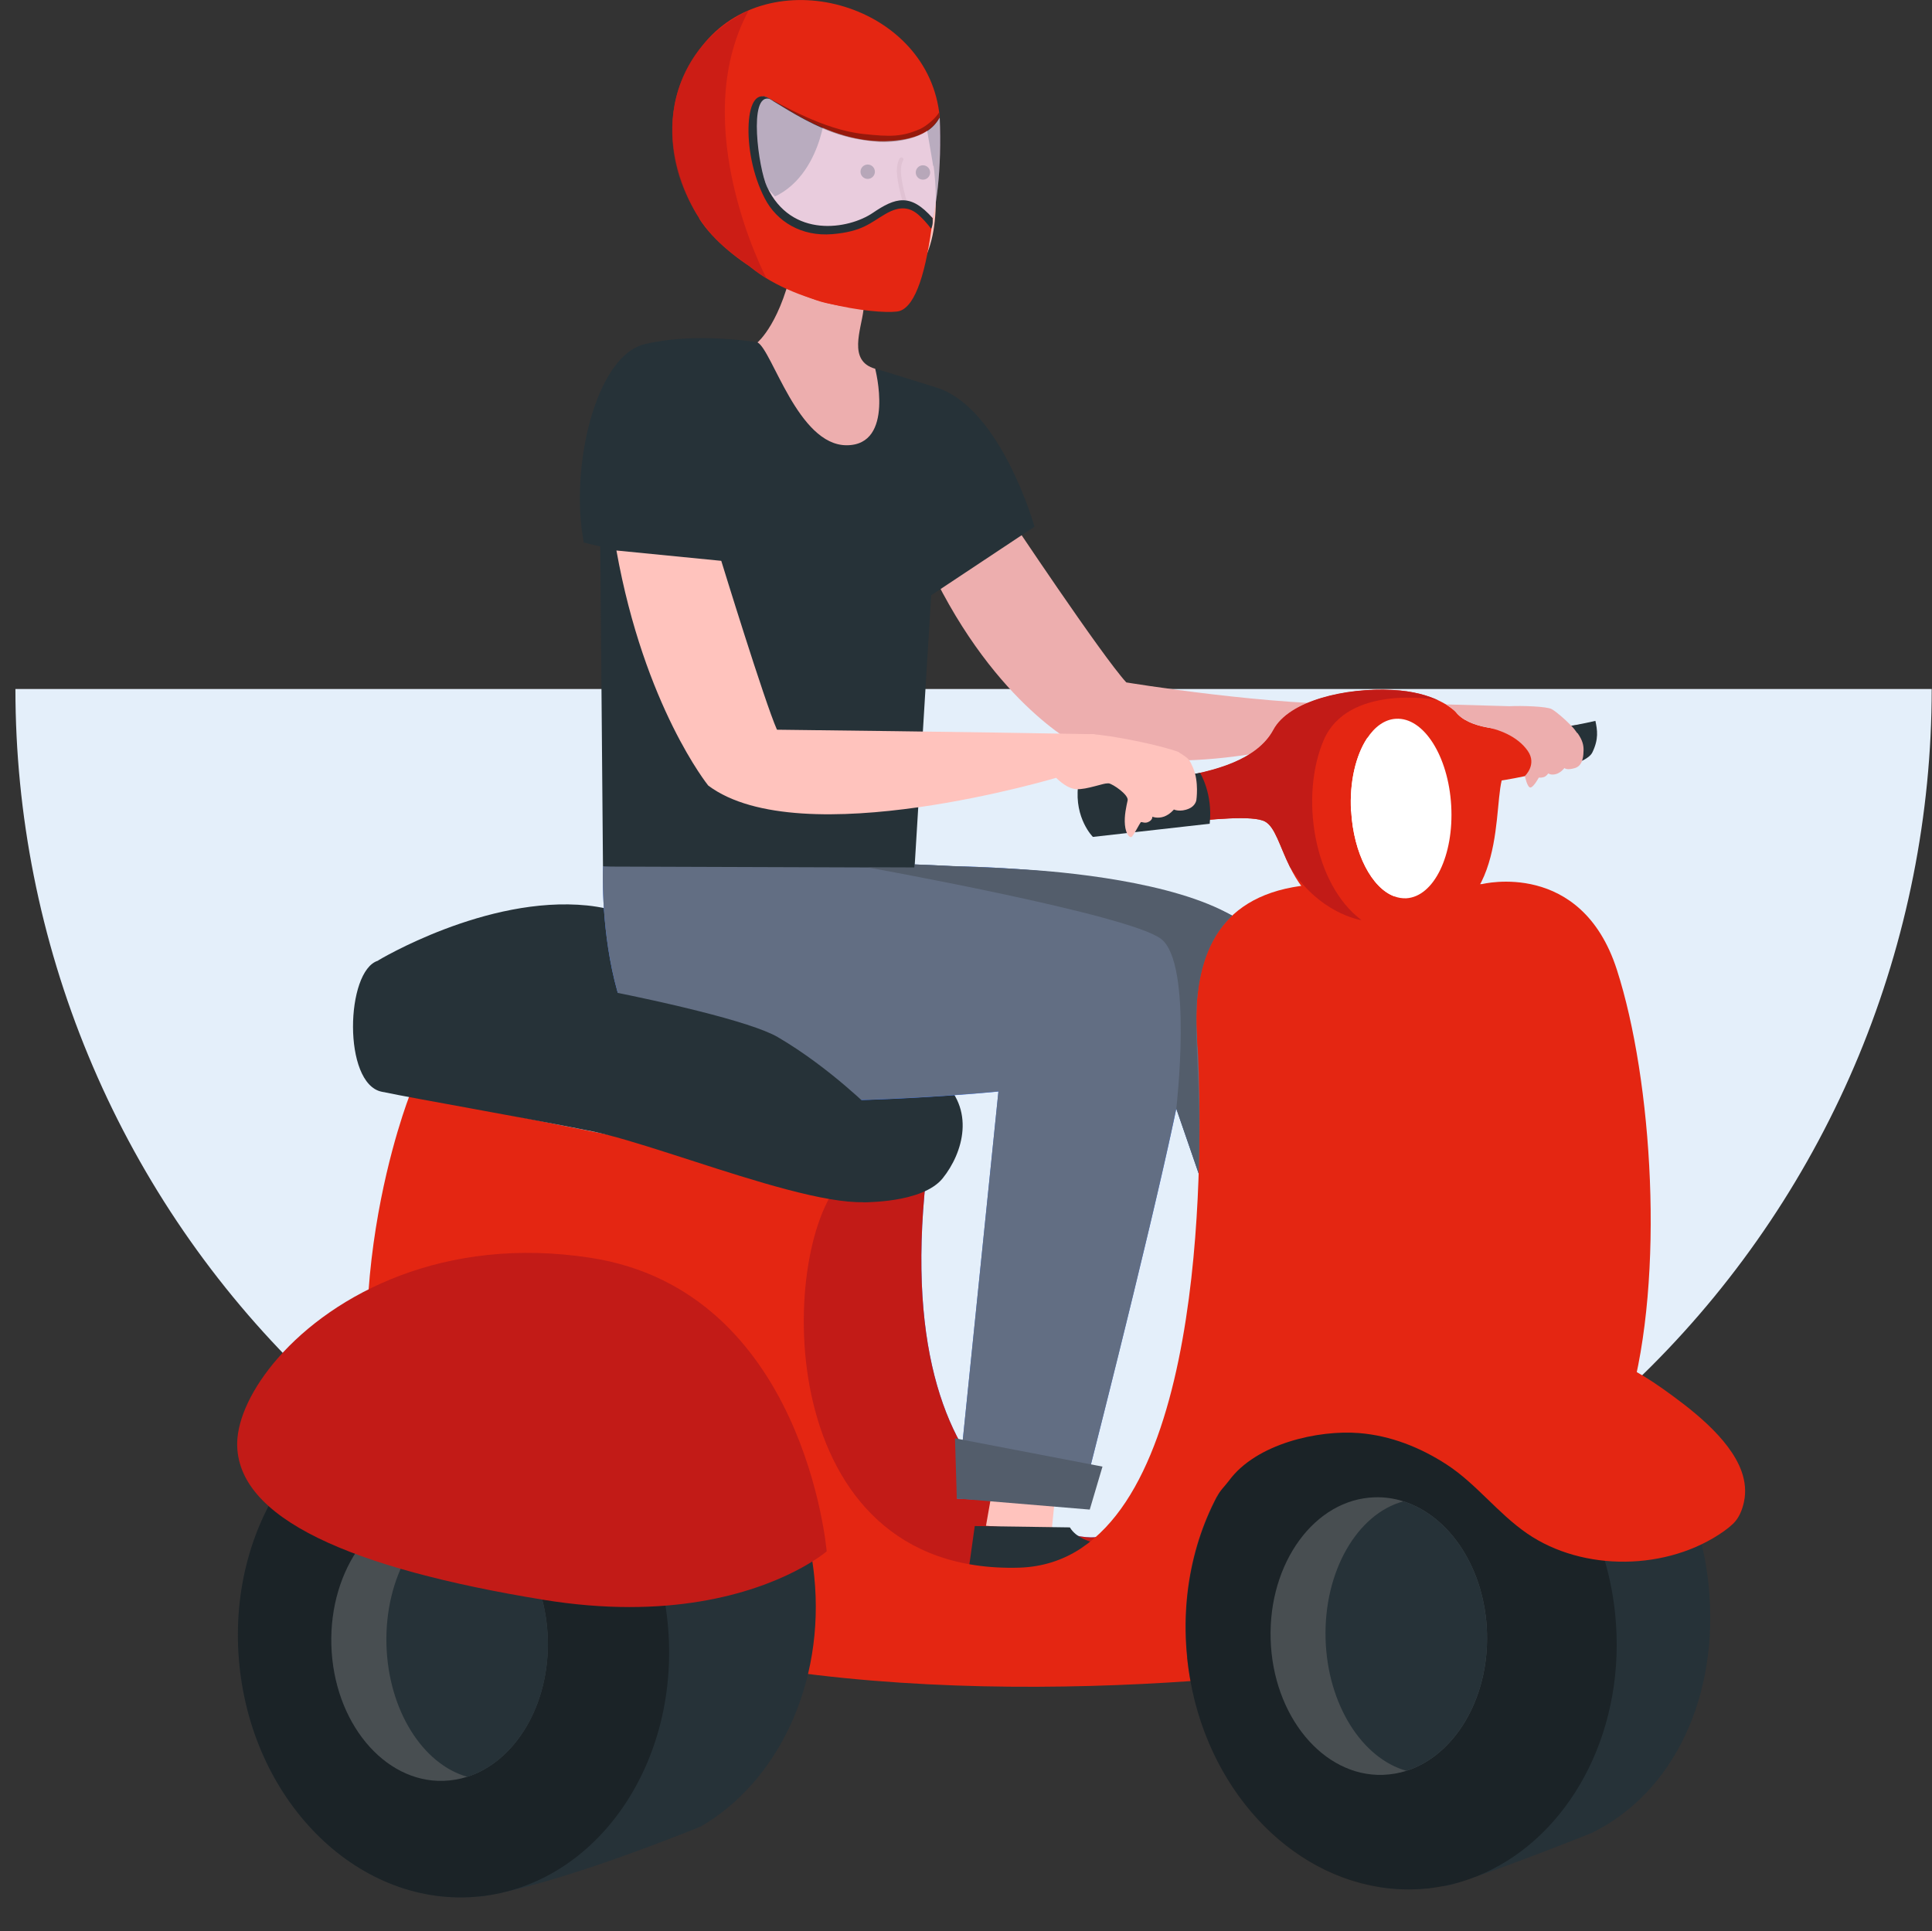
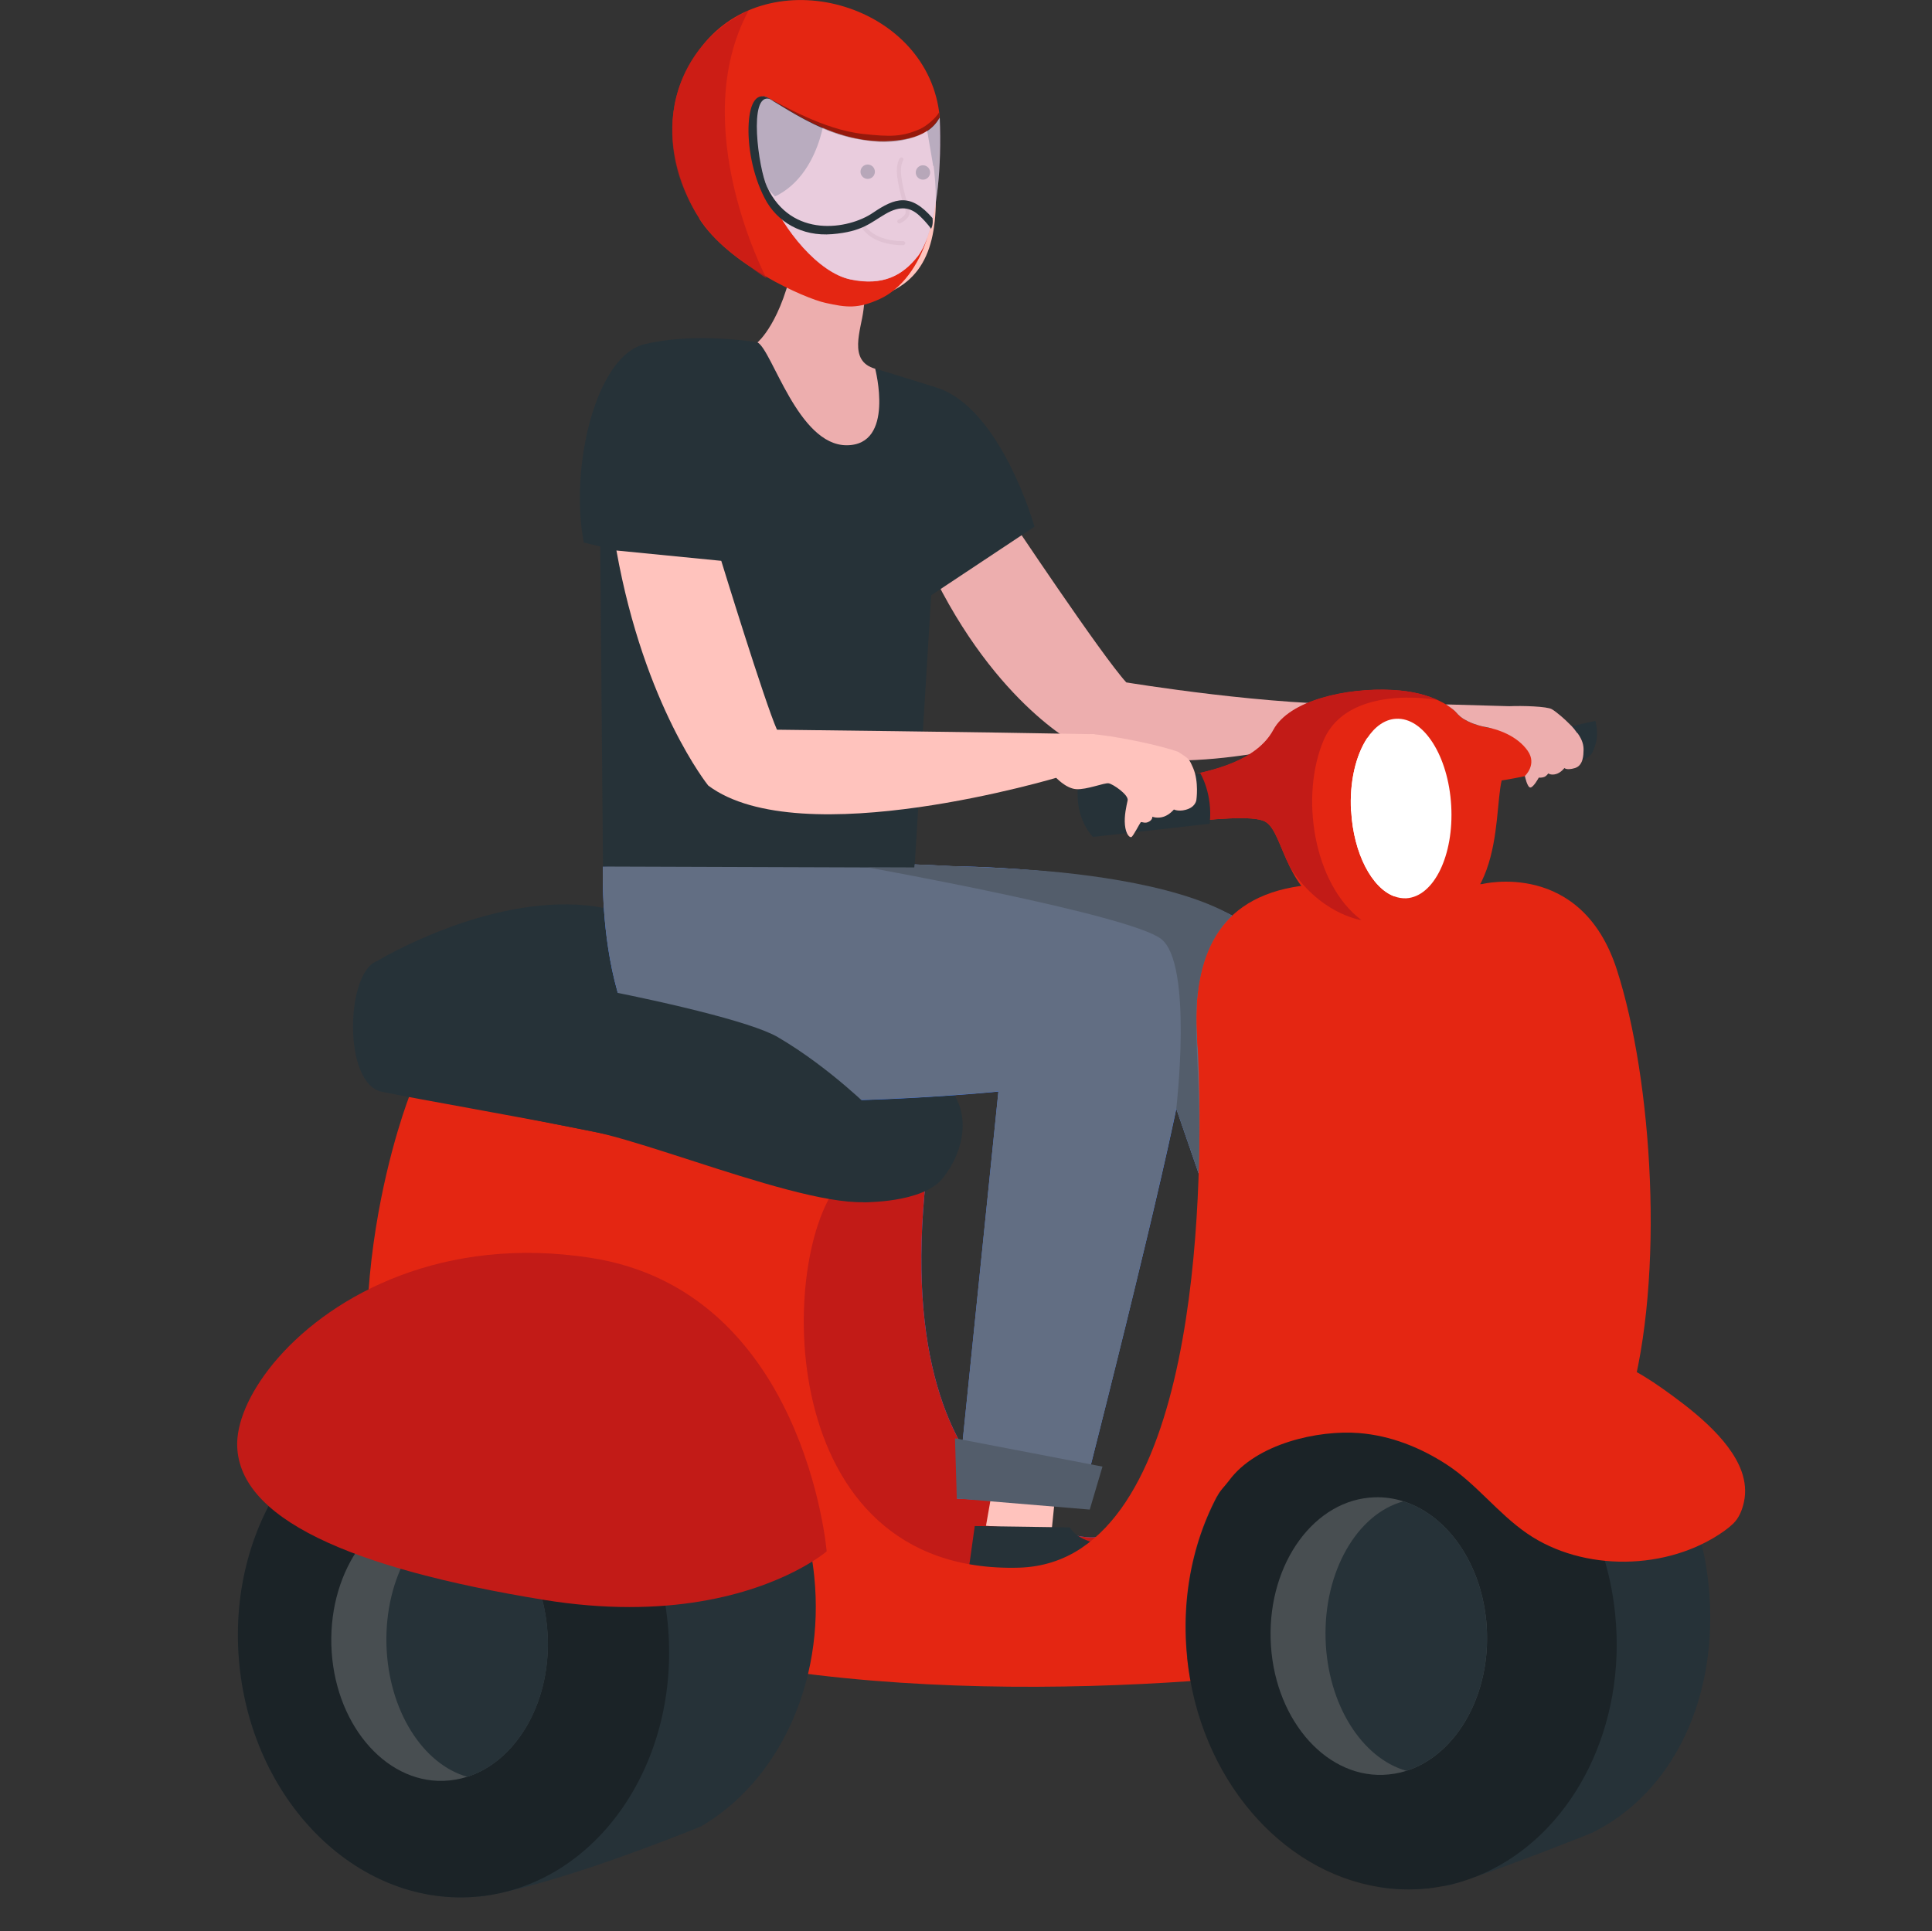
<svg xmlns="http://www.w3.org/2000/svg" id="Capa_2" viewBox="0 0 129.03 128.98">
  <rect x="0" y="0" width="129.03" height="128.98" fill="#333333" stroke="none" />
  <defs>
    <style>.cls-1,.cls-2{fill:#edaeae;}.cls-3{opacity:.34;}.cls-4{fill:#263238;}.cls-5{fill:#fff;}.cls-6{fill:#e42612;}.cls-7{stroke:#d89393;stroke-miterlimit:10;stroke-width:.27px;}.cls-7,.cls-8{fill:none;stroke-linecap:round;}.cls-2,.cls-9{fill-rule:evenodd;}.cls-10{fill:#407bff;}.cls-11{fill:#e4effa;}.cls-12{fill:#efefef;opacity:.6;}.cls-12,.cls-13,.cls-14,.cls-15,.cls-16{isolation:isolate;}.cls-17{fill:#535d6b;}.cls-18,.cls-14{fill:#c21b17;}.cls-13{opacity:.3;}.cls-19{fill:#1b1b1b;}.cls-20{fill:#626e83;}.cls-9{fill:rgba(255,255,255,0);}.cls-14{opacity:.7;}.cls-15{fill:#ba68c8;opacity:.45;}.cls-16{fill:#fafafa;opacity:.2;}.cls-21{fill:#ffc3bd;}.cls-8{stroke:#263238;stroke-linejoin:round;stroke-width:.41px;}</style>
  </defs>
  <g id="Capa_1-2">
    <g id="Character">
      <g id="_01_Basics_Icons_Illustrations_04_illustrations_56x56_Product_z53-bike-2">
        <polygon id="BG" class="cls-9" points="1 128.98 129 128.98 128 2.98 0 2.98 1 128.98" />
        <g id="_56x56_Bike">
-           <path id="Path" class="cls-11" d="M129.01,46.02c0,8.4-1.66,16.73-4.87,24.49-3.22,7.76-7.93,14.82-13.87,20.76s-13,10.66-20.76,13.87c-7.76,3.22-16.09,4.87-24.49,4.87s-16.73-1.66-24.49-4.87c-7.76-3.22-14.82-7.93-20.76-13.87s-10.66-13-13.87-20.76c-3.22-7.77-4.87-16.09-4.87-24.49h128-.02Z" />
-         </g>
+           </g>
      </g>
-       <path class="cls-10" d="M73.39,102.61c-.71.54-14.93-.99-11.25-26.22,0,0-6.75,1.71-7.47,1.6,0,0-9.9,15.17-2.69,22.69,7.21,7.52,17.94,7.96,17.94,7.96l3.47-6.03Z" />
+       <path class="cls-10" d="M73.39,102.61c-.71.54-14.93-.99-11.25-26.22,0,0-6.75,1.71-7.47,1.6,0,0-9.9,15.17-2.69,22.69,7.21,7.52,17.94,7.96,17.94,7.96Z" />
      <path class="cls-18" d="M73.39,102.61c-.71.54-14.93-.99-11.25-26.22,0,0-6.75,1.71-7.47,1.6,0,0-9.9,15.17-2.69,22.69,7.21,7.52,17.94,7.96,17.94,7.96l3.47-6.03Z" />
      <path class="cls-4" d="M57.64,80.3s3.97.08,5.32-1.6,2.24-4.64-.2-6.7c-2.43-2.06-16.78-10.83-23.54-11.52-6.76-.69-13.98,3.68-13.98,3.68l8.84,6.54,19.04,4.61s4.52,4.99,4.52,4.99Z" />
      <polygon class="cls-21" points="70.6 98.64 70.23 102.28 65.85 101.91 66.51 98.16 70.6 98.64" />
      <path class="cls-4" d="M71.45,102.02l-6.35-.09-.45,3.21s5.95.08,8.4-.24c2.45-.33,2.07-1.6,2.07-1.6,0,0-2.87.07-3.66-1.27h-.01Z" />
      <ellipse class="cls-4" cx="30.29" cy="109.79" rx="14.37" ry="16.97" transform="translate(-10.96 3.63) rotate(-5.81)" />
      <path class="cls-10" d="M40.27,57.88s-.66,15.13,8.15,15.56c8.81.43,18.26-.53,18.26-.53l-2.78,27.18,8.25.51s5.92-23.07,6.85-28.86c.93-5.8.12-9.9-6-12.47s-32.74-1.38-32.74-1.38h0Z" />
      <path class="cls-10" d="M89.53,105.9l-10.97-31.85-14.67-16.18s12.79.05,18.94,3.58,6.41,7.78,7.52,12.83c1.11,5.05,5.65,28.96,5.65,28.96l-6.47,2.65h0Z" />
      <path class="cls-20" d="M40.27,57.88s13.63-.61,23.62-.01h0s12.79.05,18.94,3.58,6.41,7.78,7.52,12.83,5.65,28.96,5.65,28.96l-6.47,2.65-10.97-31.85h0c-1.84,8.83-6.41,26.55-6.41,26.55l-8.25-.51,2.78-27.18s-9.45.96-18.26.53c-8.81-.43-8.15-15.56-8.15-15.56h0Z" />
      <path class="cls-1" d="M61.69,37.01l5.65-2.59s6.23,9.36,7.88,11.16c0,0,9.86,1.63,16.24,1.45l3.24,2.2.11,3.82-3.17.09-1.02-2.42s-2.14-.09-2.64-1.3c0,0-9.6,2.86-16.01.35,0,0-5.92-2.96-10.28-12.75h0Z" />
      <path class="cls-4" d="M61.08,57.95l1.11-18.19,6.9-4.58s-2.24-7.97-6.57-9.3c-4.33-1.33-13.05-4.38-19.44-2.9-3.31.77-5.05,8.27-4.09,13.26l1.1.26s.17,19.68.18,21.38c0,0,20.81.07,20.81.07Z" />
      <path class="cls-6" d="M72.94,55.18c.72.75,9.93-1.16,11.54-.31.68.36.98,1.64,1.66,3.02h0c.93,1.89,2.59,3.97,6.94,4.11,7.52.24,6.62-7.39,7.21-9.87,0,0,5.52-.84,5.9-2.09.38-1.24.05-1.77.05-1.77,0,0-7.32,1.49-9.02-.72,0,0-.33-.38-1.14-.76h0c-.68-.32-1.68-.63-3.09-.7-3.1-.16-6.88.71-7.93,2.67-2.15,4-11.37,3.11-12.22,4.15-.86,1.05-.59,1.52.13,2.27h-.03Z" />
      <path class="cls-8" d="M96.26,60.4s12.36,17.1,2.18,43.42" />
      <path class="cls-6" d="M79.95,69.28h0v.1s0,.1.01.17v.04c.13,1.62.44,3.28.82,4.9.56,2.37,1.31,4.63,1.92,6.45,2.61,7.72,2.3,16.03,2.3,16.03.86-1.07,2.45-1.84,4.42-2.38,7.19-1.97,19.4-.92,19.4-.92,2.39-8.4,1.54-21.54-.84-28.91-2.38-7.37-8.99-5.71-8.99-5.71,0,0-6.97.2-7.84.11-1.88-.19-3.47-.15-4.81.1-5.41.99-6.71,5.25-6.39,10.02Z" />
      <path class="cls-6" d="M26.29,101.32c12.23,11.02,35.79,12.18,53.32,10.96l9.83-17.68,3.98-7.16-12.79-17.24-.67-.91v.1s0,.1.01.17v.04c.18,3.07,1.31,27.74-7.72,33.78-.02.02-.05.04-.07.05-1.19.78-2.55,1.23-4.11,1.28-16.59.48-16.13-21.19-11.91-25.8l-28.79-5.78s-5.69,14.31-1.08,28.2h0Z" />
      <path class="cls-4" d="M58.31,74.21s2.7,2.24,1.31,5.24-14.81-2.83-20.1-3.89c-5.28-1.06-11.42-2.1-14.03-2.64s-2.41-8.08-.25-8.75c2.15-.67,23.21,3.06,26.7,5.1s6.37,4.95,6.37,4.95h0Z" />
      <path class="cls-5" d="M90.24,54.19c.16,2.82,1.38,5.13,2.88,5.68q1,.37,0,0c.26.1.53.14.8.13,1.85-.11,3.19-2.88,3-6.19-.19-3.31-1.84-5.91-3.69-5.8-.75.04-1.42.53-1.93,1.31h0c-.75,1.14-1.18,2.91-1.07,4.87h.01Z" />
      <path class="cls-5" d="M90.24,54.19c.16,2.82,1.38,5.13,2.88,5.68q1,.37,0,0c1.71-.1,2.95-2.66,2.78-5.71-.17-3.06-1.7-5.46-3.41-5.36-.43.02-.83.21-1.19.51h0c-.75,1.14-1.18,2.91-1.07,4.87h.01Z" />
      <path class="cls-4" d="M24.26,94.18c3.15-2.21,15.33-4.38,15.33-4.38,7.4-.02,13.89,6.65,14.79,15.49.73,7.19-2.45,13.72-7.56,16.7,0,0-.43.18-1.15.46-2.71,1.07-9.59,3.67-13.66,4.23" />
      <ellipse class="cls-13" cx="30.29" cy="109.79" rx="14.37" ry="16.97" transform="translate(-10.96 3.63) rotate(-5.81)" />
      <ellipse class="cls-4" cx="93.58" cy="109.24" rx="14.37" ry="16.97" transform="translate(-10.58 10.03) rotate(-5.81)" />
      <path class="cls-4" d="M84.79,95.48l7.29,30.56c1.05.17,2.12.21,3.21.1h.08c1.4-.36.77.03,2.17-.44,3.56-1.18,8.74-3.26,8.74-3.26,5.48-2.66,8.58-9.15,7.83-16.56-.91-8.98-7.35-15.68-14.93-15.13,0,0-3.6.66-7.3,1.63-1.61.42-3.24.9-4.6,1.4h0c-.88.47-1.71,1.05-2.48,1.71h0Z" />
      <path class="cls-13" d="M79.28,110.71c.82,8.04,6.26,14.28,12.8,15.33,1.05.17,2.12.21,3.21.1h.08c1.52-.17,2.96-.6,4.28-1.28,5.5-2.79,8.98-9.56,8.22-17.05-.95-9.32-8.1-16.22-15.99-15.43h-.02c-1.64.17-3.17.65-4.57,1.4h0c-.88.47-1.71,1.05-2.48,1.71-3.89,3.37-6.14,9.06-5.51,15.23h-.02Z" />
      <path class="cls-6" d="M81.27,99.98c.15-.35.57-.76.8-1.07,1.82-2.49,5.98-3.41,8.7-3.19,2.1.17,4.07.95,5.83,2.09,1.99,1.29,3.41,3.25,5.38,4.61,3.74,2.58,9.41,2.51,13.16-.15.21-.15.41-.31.6-.49.4-.38.61-.91.73-1.45.15-.69.08-1.37-.15-2.03-.81-2.29-3.53-4.3-5.24-5.52-3.46-2.47-7.56-3.86-11.79-4.16-12.12-.84-17.27,9.5-18.03,11.36h.01Z" />
      <path class="cls-18" d="M72.94,55.18c.72.75,9.93-1.16,11.54-.31.68.36.98,1.64,1.66,3.02h0c1.92,3.07,4.62,3.55,4.79,3.57-3.23-2.43-4.12-8.32-2.52-12.04,1.59-3.68,7.32-2.75,7.65-2.64-.68-.32-1.68-.63-3.09-.7-3.1-.16-6.88.71-7.93,2.67-2.15,4-11.37,3.11-12.22,4.15-.86,1.05-.59,1.52.13,2.27h-.01Z" />
      <path class="cls-4" d="M80.15,51.63s.86,1.37.64,3.39l-7.8.88s-1.24-1.23-.99-3.4c0,0,7.73-.78,8.16-.87h-.01Z" />
      <path class="cls-4" d="M103.75,51.38s.53-1.67-.06-2.73c1.27-.14,2.05-.32,2.86-.5.13.61.23,1.21-.2,2.1-.37.77-2.61,1.13-2.61,1.13h0Z" />
      <path class="cls-21" d="M41.17,36.77l7,.69s2.9,9.44,3.72,11.28c0,0,14,.16,21.15.3.59,0-.47,3.32-2.32,2.86,0,0-17.24,5.2-23.42.57,0,0-4.26-5.27-6.13-15.69h0Z" />
      <path class="cls-16" d="M84.86,109.49c.15,5.12,3.5,9.18,7.49,9.06.54-.02,1.08-.11,1.58-.27,3.2-1.02,5.51-4.79,5.38-9.21-.12-4.27-2.48-7.81-5.58-8.79-.62-.2-1.26-.29-1.92-.27-3.99.12-7.1,4.36-6.95,9.48Z" />
      <path class="cls-4" d="M88.53,109.48c.13,4.37,2.43,7.96,5.4,8.8,3.2-1.02,5.51-4.79,5.38-9.21-.12-4.27-2.48-7.81-5.58-8.79-3.08.83-5.33,4.67-5.2,9.2Z" />
      <path class="cls-16" d="M22.13,109.89c.15,5.12,3.5,9.18,7.49,9.06.54-.02,1.08-.11,1.58-.27,3.2-1.02,5.51-4.79,5.38-9.21-.12-4.27-2.48-7.81-5.58-8.79-.62-.2-1.26-.29-1.92-.27-3.99.12-7.1,4.36-6.95,9.48Z" />
      <path class="cls-4" d="M25.81,109.88c.13,4.37,2.43,7.96,5.4,8.8,3.2-1.02,5.51-4.79,5.38-9.21-.12-4.27-2.48-7.81-5.58-8.79-3.08.83-5.33,4.67-5.2,9.2Z" />
      <path class="cls-18" d="M15.84,96.38c-.07,5.04,7.6,8.37,20.42,10.47,4.2.69,7.68.58,10.47.12,5.71-.94,8.48-3.35,8.48-3.35,0,0-1.45-17.41-15.79-19.61-9.76-1.5-17.12,2.43-20.85,6.69-1.75,2-2.7,4.07-2.73,5.68Z" />
      <polygon class="cls-17" points="73.63 97.96 72.78 100.83 63.9 100.09 63.78 96.07 73.63 97.96" />
      <path class="cls-1" d="M53.04,17.22c-.82,4.32-2.45,5.65-2.45,5.65.98.51,2.7,6.87,5.95,6.87s1.91-5.11,1.91-5.11c-1.85-.52-.93-2.61-.78-3.95.08-.77.26-1.34.26-1.34-2.04-1.04-4.89-2.12-4.89-2.12Z" />
      <path class="cls-21" d="M56.06,20.23c4.71-.25,6.22-2.51,6.42-6.1.21-3.59-1.12-7.58-1.12-7.58l-3.33-2.63s-4.52.64-8.19,2.96c-2.16,1.37-1.53,4.05-.64,6.02.62,1.39,1.37,2.42,1.37,2.42,1.46,4.98,5.48,4.9,5.48,4.9h.01Z" />
      <path class="cls-7" d="M60.32,16.24s-1.81.08-2.61-1.04" />
      <path class="cls-4" d="M49.23,13.61h0c5.19.19,5.83-5.7,5.83-5.7,2.56,1.35,6.3-1.13,6.3-1.13l-3.33-2.85s-4.52.69-8.18,3.18c-2.16,1.47-1.52,4.36-.62,6.5Z" />
      <path class="cls-21" d="M52.07,15.69c.51-.52.55-1.34.15-1.94-.61-.92-1.85-2.38-3.03-1.29-1.66,1.52,1.17,4.31,2.35,3.64.22-.13.4-.26.53-.41Z" />
      <path class="cls-4" d="M61.75,7.72s1.78.48.58,3.39l-.58-3.39Z" />
      <path class="cls-7" d="M60.06,14.79c.46-.22.63-.51.54-.77-.19-.56-.55-1.8-.57-2.59,0-.39.08-.63.17-.78" />
      <circle class="cls-19" cx="57.95" cy="11.47" r=".48" />
      <circle class="cls-19" cx="61.64" cy="11.52" r=".48" />
      <path class="cls-21" d="M78.74,50.24c-1.16-.45-4.5-1.14-5.94-1.21l-2.32,2.86s.68.77,1.39.82,1.89-.44,2.17-.39c.28.04,1.35.77,1.27,1.14s-.24,1.04-.18,1.64c.06.62.31.86.43.81s.55-.9.62-.98c.06-.07.23.08.47-.01.34-.13.31-.37.31-.37,0,0,.35.15.79-.01.38-.14.65-.47.65-.47,0,0,.41.2,1.01-.06.44-.19.49-.57.49-.57,0,0,.18-1.21-.21-2.13-.25-.57-.26-.63-.95-1.05v-.02Z" />
      <path class="cls-2" d="M105.34,48.97c-.33-.47-.44-.52-.61-.7s-.76-.71-1.09-.9c-.32-.19-1.98-.24-2.84-.2l-4.23-.12s.48.31.65.5c.21.25.41.43.82.63.46.23.98.34.98.34,1.08.18,2.32.65,3.01,1.63.64.92-.19,1.68-.19,1.68,0,0,.16.8.38.77.21-.03.55-.66.55-.66,0,0,.18.02.35-.04s.28-.24.28-.24c0,0,.19.14.53.04.33-.1.55-.4.55-.4,0,0,.15.17.71,0,.56-.18.56-.88.57-1.21,0-.33-.07-.65-.4-1.12h-.02Z" />
      <path class="cls-17" d="M57.96,57.94s17.43,3.13,19.58,4.77,1.02,11.34,1.02,11.34l1.49,4.32s.11-2.8,0-5.52-.24-4.87-.08-6.32.6-3.77,2.32-5.37c-3.9-2.27-11.29-2.95-14.16-3.1-1.64-.09-4.7-.22-7.04-.32,0,.13-.01.21-.01.21h-3.12,0Z" />
      <path class="cls-6" d="M46.69,14.59c1.95,3.08,7.05,5.34,8.44,5.64,1.39.31,2.17.41,3.63-.26s2.59-2.23,3.18-4.12c-.19.54-.41.97-.65,1.27-1.02,1.29-2.32,1.98-4.48,1.54-2.15-.45-4.49-3.35-5.44-5.69-.76-1.85-1.59-6-.43-6.53.47-.21,4.18,3.29,8.59,2.97,2.42-.17,2.96-1.15,3.23-1.58-.68-7.48-11-10.52-15.67-5-4.68,5.53-.39,11.74-.39,11.74v.02Z" />
      <path class="cls-15" d="M51.36,12.98c.95,2.34,3.28,5.24,5.44,5.69,2.15.45,3.46-.25,4.48-1.54.24-.31.46-.74.65-1.27.63-1.73.97-4.58.83-8.01-.27.43-.81,1.41-3.23,1.58-4.41.32-8.12-3.19-8.59-2.97-1.16.53-.33,4.68.43,6.53h-.01Z" />
      <path class="cls-12" d="M51.36,12.98c.95,2.34,3.28,5.24,5.44,5.69,2.15.45,3.46-.25,4.48-1.54.24-.31.46-.74.65-1.27.63-1.73.97-4.58.83-8.01-.27.43-.81,1.41-3.23,1.58-4.41.32-8.12-3.19-8.59-2.97-1.16.53-.33,4.68.43,6.53h-.01Z" />
-       <path class="cls-6" d="M51.22,12.61c1.74,3.44,5.58,2.68,7.09,1.67,1.51-1.01,2.45-1.32,3.99.3-.43,3.54-1.13,5.83-2.21,6.19-.81.27-6.66-.2-9.99-2.95l1.12-5.2h0Z" />
      <path class="cls-4" d="M62.29,14.58c-1.48-1.71-2.5-1.38-4-.36-1.62,1.1-5.44,1.74-7.07-1.75-.56-1.2-1.27-6.3.19-5.86-.85-.55-1.33.22-1.41,1.66-.08,1.45.25,3.39,1.07,4.97.81,1.58,2.48,2.57,4.51,2.4,2.03-.17,2.54-.76,3.56-1.35,1-.58,1.67-.44,2.27.12.54.51.77.87.77.87,0,0,.16-.22.1-.7h.01Z" />
      <g class="cls-3">
        <path d="M51.19,6.45h0s0,0,.03.01c0,0-.02,0-.03-.01Z" />
        <path d="M51.61,6.73c-.12-.07-.27-.16-.37-.2.98.44,3.71,2.13,6.43,2.42,1.78.19,2.57.2,3.79-.34.41-.19,1.02-.7,1.25-1.09.02.1.02.2.04.34-.81,1.52-3.17,1.68-4.18,1.6-2.51-.2-4.14-.97-6.97-2.72h.01Z" />
      </g>
      <path class="cls-14" d="M50,.7c-5.02,2.39-6.04,7.71-4.35,11.86,1.32,3.25,3.2,4.3,4.45,5.26.79.6,1.09.77,1.09.77,0,0-5.37-10.17-1.19-17.89Z" />
    </g>
  </g>
</svg>